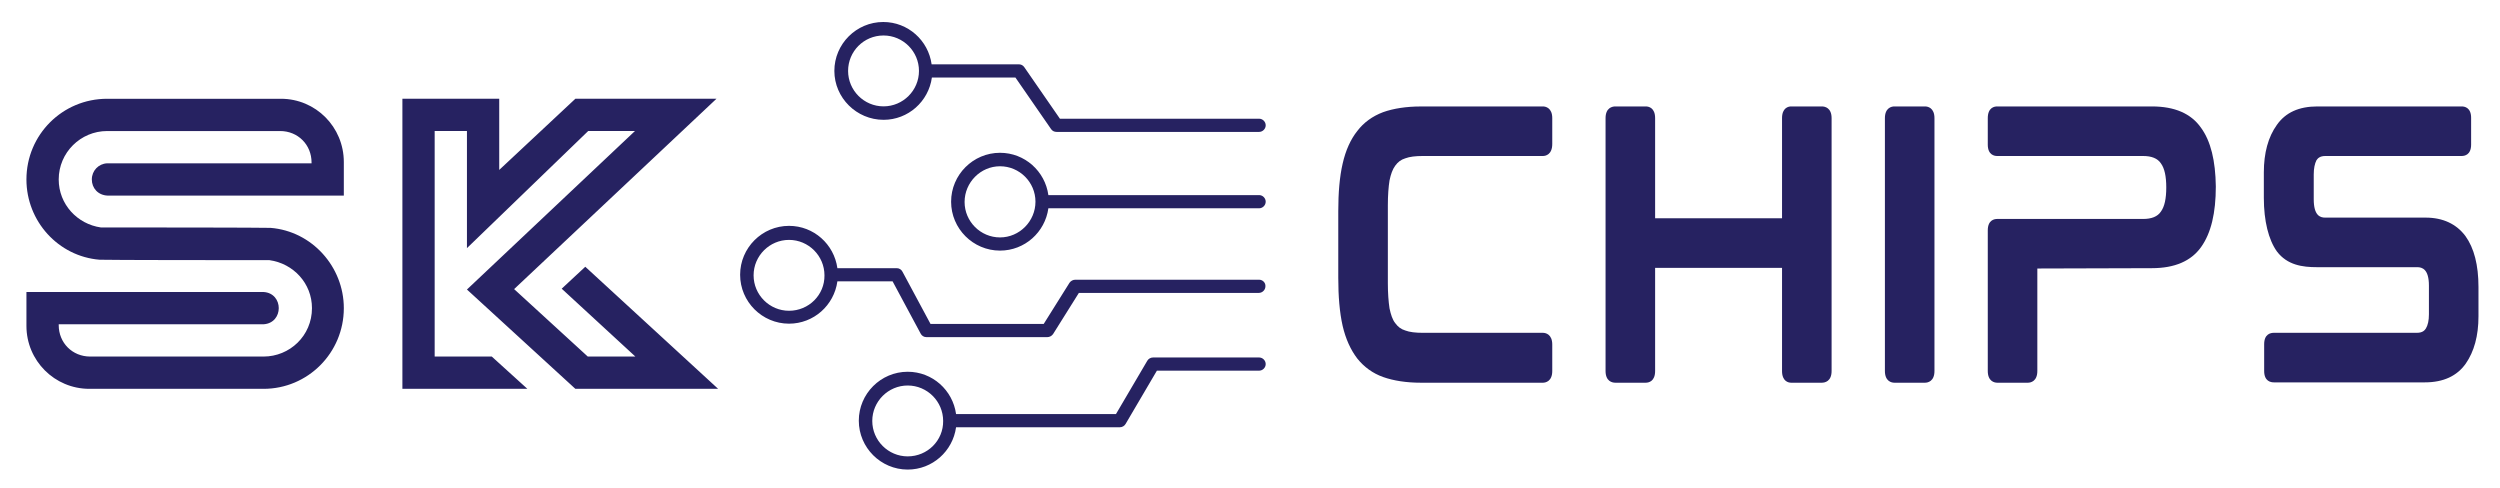
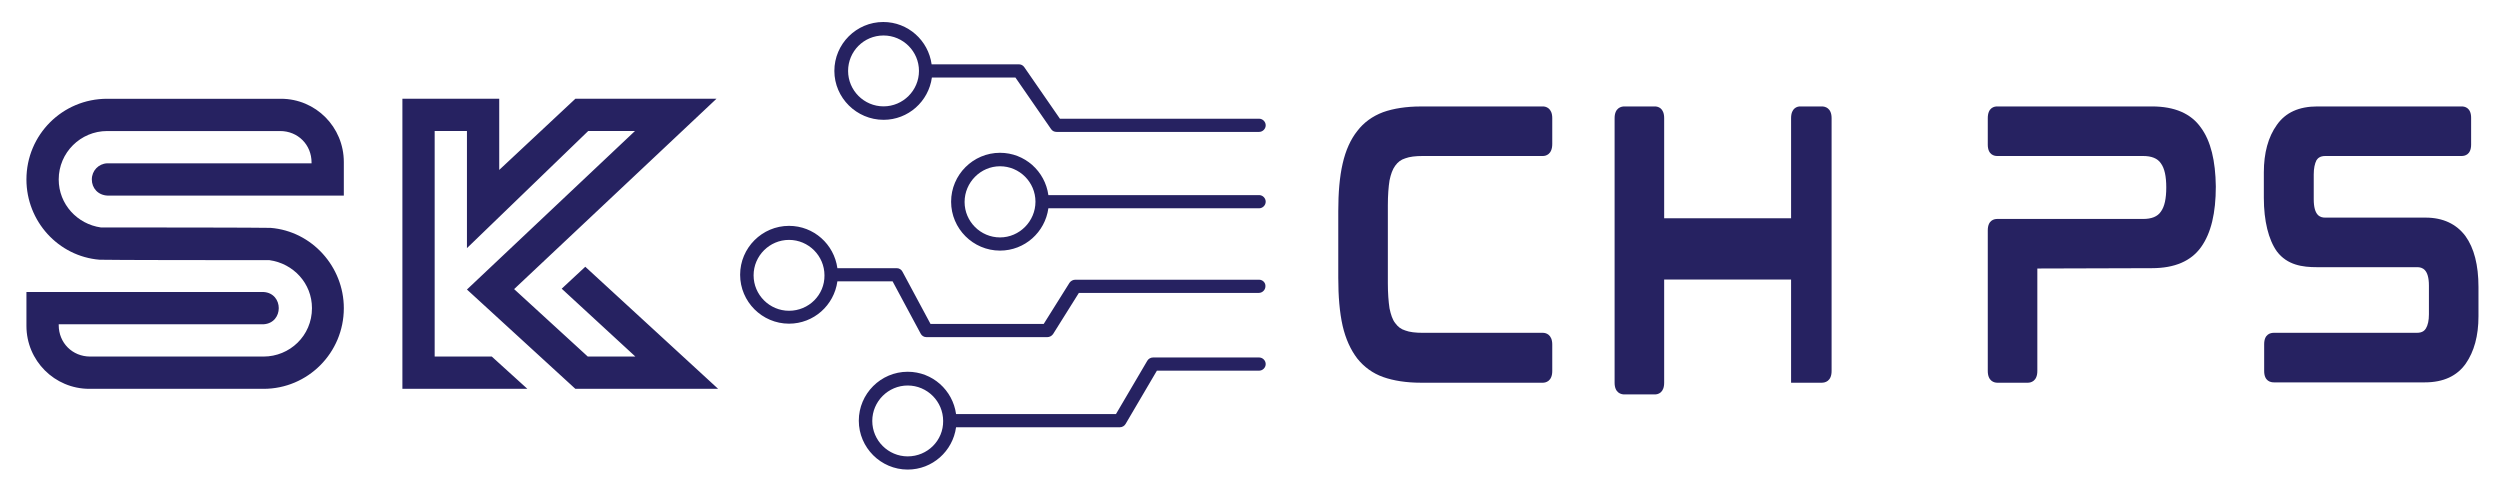
<svg xmlns="http://www.w3.org/2000/svg" id="Layer_1" viewBox="0 0 2808.35 547.7">
  <path d="M630.98,324.3l26.5-24.64,149.22,137.13h-160.37l-121.79-111.56,188.73-178.04h-52.53l-136.2,131.55v-131.55h-36.26v253.34h64.15l39.98,36.26h-140.38V110.94h108.77v79.95l85.53-79.95h158.51l-227.31,213.83,82.74,75.77h53.46l-82.74-76.23ZM302.56,292.23c-184.54,0-187.33-.46-189.66-.46h-.93c-46.48-3.72-82.28-43.23-82.28-90.18,0-50.2,40.44-90.64,90.64-90.64h195.24c39.05,0,70.66,31.61,70.66,71.12v37.65H120.81c-10.69-.46-17.66-8.37-17.66-18.13s7.44-17.66,17.2-18.13h229.63v-.93c0-19.99-15.34-35.33-35.33-35.33H120.34c-29.75,0-54.39,24.17-54.39,54.39,0,27.89,20.92,50.2,47.41,53.92,185.47,0,187.33.46,190.59.46,46.48,3.72,82.28,43.7,82.28,90.18,0,50.2-40.44,90.64-90.18,90.64H100.36c-39.05,0-70.66-31.61-70.66-70.66v-38.12h266.36c22.78,1.39,22.78,34.86,0,36.26H65.96v.93c0,19.99,15.34,35.33,35.33,35.33h194.77c29.29,0,54.39-23.24,54.39-54.39,0-27.89-20.92-50.2-47.88-53.92h0Z" fill="#262261" />
  <path d="M992.51,39.86c21.91,0,39.81,17.9,39.81,39.81s-17.9,39.81-39.81,39.81-39.81-17.9-39.81-39.81,17.59-39.81,39.81-39.81ZM992.51,134.6c27.78,0,50.61-20.68,54.32-47.53h93.82l40.12,58.02c1.54,2.16,3.7,3.09,6.17,3.09h227.46c4.01,0,7.41-3.39,7.41-7.41s-3.39-7.41-7.41-7.41h-223.75l-40.12-58.02c-1.54-2.16-3.7-3.09-6.17-3.09h-97.83c-3.7-26.85-26.54-47.53-54.32-47.53-30.25,0-54.94,24.69-54.94,54.94s25,54.94,55.24,54.94Z" fill="#262261" />
  <path d="M1123.37,266.7c-21.91,0-39.81-17.9-39.81-39.81s17.9-40.12,39.81-40.12,39.81,17.9,39.81,39.81-17.9,40.12-39.81,40.12ZM1414.4,219.17h-236.72c-3.7-26.85-26.54-47.53-54.32-47.53-30.25,0-54.94,24.69-54.94,54.94s24.69,54.94,54.94,54.94c27.78,0,50.61-20.68,54.32-47.53h236.72c4.01,0,7.41-3.39,7.41-7.41s-3.39-7.41-7.41-7.41Z" fill="#262261" />
  <path d="M886.35,349.1c-21.91,0-39.81-17.9-39.81-39.81s17.9-39.81,39.81-39.81,39.81,17.9,39.81,39.81c.31,21.91-17.59,39.81-39.81,39.81ZM1414.4,314.22h-206.47c-2.47,0-4.94,1.23-6.48,3.39l-29.01,46.29h-127.15l-31.48-58.64c-1.23-2.47-3.7-4.01-6.48-4.01h-66.66c-3.7-26.85-26.54-47.53-54.32-47.53-30.25,0-54.94,24.69-54.94,54.94s24.69,54.94,54.94,54.94c27.78,0,50.61-20.68,54.32-47.53h62.03l31.48,58.64c1.23,2.47,3.7,4.01,6.48,4.01h135.79c2.47,0,4.94-1.23,6.48-3.39l29.01-46.29h202.15c4.01,0,7.41-3.39,7.41-7.41.31-4.01-3.09-7.41-7.1-7.41Z" fill="#262261" />
  <path d="M1019.67,512.67c-21.91,0-39.81-17.9-39.81-39.81s17.9-39.81,39.81-39.81,39.81,17.9,39.81,39.81c.31,21.91-17.59,39.81-39.81,39.81ZM1414.4,401.57h-119.13c-2.78,0-5.25,1.54-6.48,3.7l-35.18,59.87h-179.62c-3.7-26.85-26.54-47.53-54.32-47.53-30.25,0-54.94,24.69-54.94,54.94s24.69,54.94,54.94,54.94c27.78,0,50.61-20.68,54.32-47.53h183.94c2.78,0,5.25-1.54,6.48-3.7l35.18-59.87h114.81c4.01,0,7.41-3.39,7.41-7.41s-3.39-7.41-7.41-7.41Z" fill="#262261" />
  <path d="M2724.74,244.45c19.56,0,34.61,7.15,44.76,20.69,9.78,13.54,14.67,32.73,14.67,57.18v33.1c0,21.82-4.89,39.5-14.29,53.04-9.78,13.92-25.2,21.07-45.89,21.07h-169.65c-3.39,0-10.91-1.13-10.91-12.79v-30.09c0-11.66,7.52-12.79,10.91-12.79h160.62c6.39,0,8.65-2.63,10.16-4.89,2.26-3.76,3.39-9.03,3.39-15.8v-32.35c0-18.43-7.52-20.69-13.17-20.69h-112.85c-15.8,0-33.1-2.26-44.76-17.68-9.4-13.17-14.67-34.23-14.67-60.19v-28.59c0-21.82,4.89-39.87,14.67-53.42,9.78-13.92,24.83-20.69,45.52-20.69h162.13c3.01,0,10.53,1.13,10.53,12.79v30.09c0,11.66-7.52,12.79-10.53,12.79h-153.1c-6.39,0-8.65,2.63-10.16,4.89-1.88,3.76-3.01,9.03-3.01,15.8v27.84c0,18.43,7.15,20.69,12.79,20.69h112.85Z" fill="#262261" />
  <path d="M2417.27,119.56c25.58,0,44.01,7.9,55.3,24.07,10.91,15.05,16.17,36.86,16.55,65.83,0,29.72-5.27,52.29-16.55,68.09-11.29,15.8-29.72,23.7-55.3,23.7l-128.65.38v115.11c0,11.66-7.52,13.17-10.53,13.17h-34.61c-3.01,0-10.53-1.5-10.53-13.17v-157.99c0-11.66,7.52-12.79,10.53-12.79h164.01c9.4,0,16.18-2.63,19.94-8.28,4.14-5.64,6.02-14.67,6.02-27.08s-1.88-21.44-6.02-27.08c-3.76-5.64-10.53-8.28-19.94-8.28h-164.01c-3.01,0-10.53-1.13-10.53-12.79v-29.72c0-12.04,7.52-13.17,10.53-13.17h173.79Z" fill="#262261" />
-   <path d="M2162.53,119.56c3.01,0,10.53,1.5,10.53,13.17v284.01c0,11.66-7.52,13.17-10.53,13.17h-34.61c-3.01,0-10.53-1.5-10.53-13.17V132.73c0-11.66,7.52-13.17,10.53-13.17h34.61Z" fill="#262261" />
-   <path d="M2046.6,119.56c3.39,0,10.91,1.5,10.91,13.17v284.01c0,11.66-7.52,13.17-10.91,13.17h-34.61c-3.01,0-10.16-1.5-10.16-13.17v-115.86h-142.57v115.86c0,11.66-7.15,13.17-10.53,13.17h-34.23c-3.39,0-10.91-1.5-10.91-13.17V132.73c0-11.66,7.52-13.17,10.91-13.17h34.23c3.39,0,10.53,1.5,10.53,13.17v112.47h142.57v-112.47c0-11.66,7.15-13.17,10.16-13.17h34.61Z" fill="#262261" />
+   <path d="M2046.6,119.56c3.39,0,10.91,1.5,10.91,13.17v284.01c0,11.66-7.52,13.17-10.91,13.17h-34.61v-115.86h-142.57v115.86c0,11.66-7.15,13.17-10.53,13.17h-34.23c-3.39,0-10.91-1.5-10.91-13.17V132.73c0-11.66,7.52-13.17,10.91-13.17h34.23c3.39,0,10.53,1.5,10.53,13.17v112.47h142.57v-112.47c0-11.66,7.15-13.17,10.16-13.17h34.61Z" fill="#262261" />
  <path d="M1733.18,119.56c3.01,0,10.53,1.5,10.53,13.17v28.97c0,12.04-7.52,13.54-10.53,13.54h-135.04c-7.9,0-14.67.75-19.56,2.63-4.89,1.5-8.28,4.14-11.28,8.28-3.01,4.14-4.89,9.4-6.39,16.55-1.13,7.15-1.88,16.55-1.88,27.84v87.65c0,11.29.75,20.69,1.88,28.21,1.5,7.15,3.39,12.79,6.39,16.55,3.01,4.14,6.39,6.77,11.28,8.28,4.89,1.88,11.66,2.63,19.56,2.63h135.04c3.01,0,10.53,1.5,10.53,13.17v29.72c0,11.66-7.52,13.17-10.53,13.17h-136.93c-16.55,0-30.85-2.26-42.51-6.39-11.66-4.14-21.44-11.29-28.97-20.69-7.52-9.78-13.17-22.19-16.55-36.86-3.39-15.05-4.89-33.1-4.89-54.17v-74.48c0-20.69,1.5-38.75,4.89-53.42,3.39-15.05,9.03-27.46,16.55-36.86,7.15-9.4,16.93-16.55,28.97-21.07,11.66-4.14,25.96-6.39,42.51-6.39h136.93Z" fill="#262261" />
</svg>